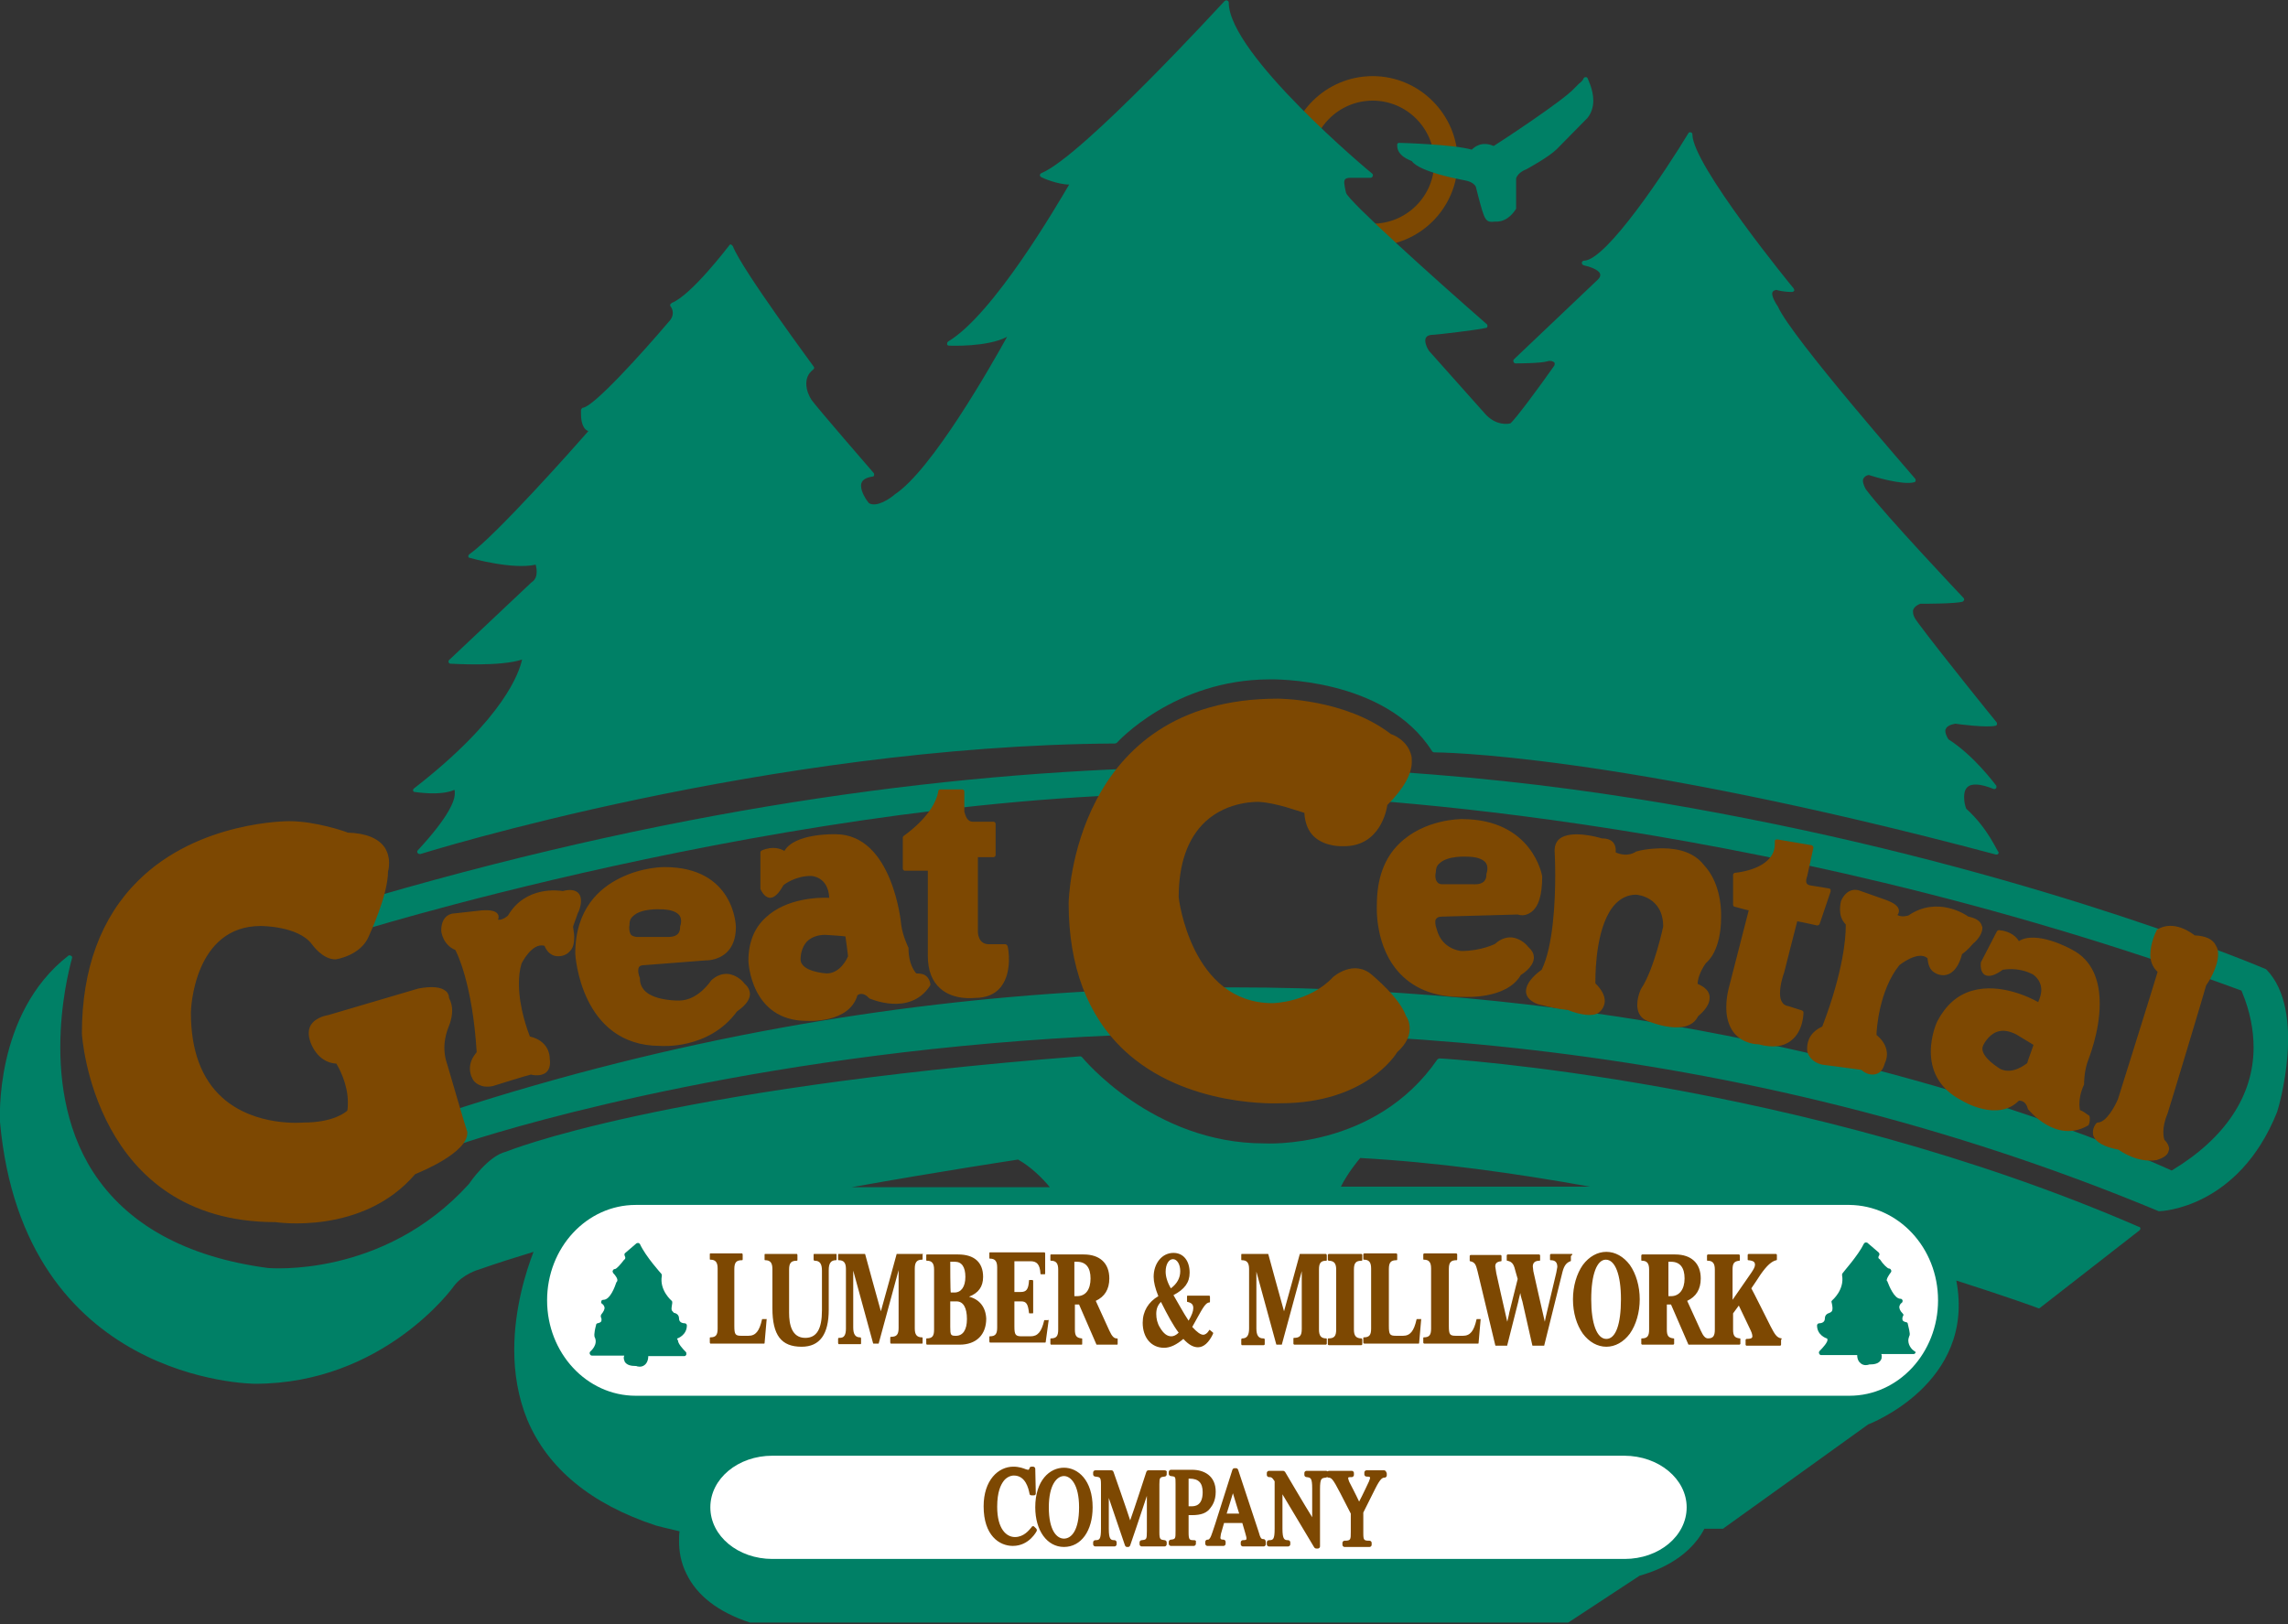
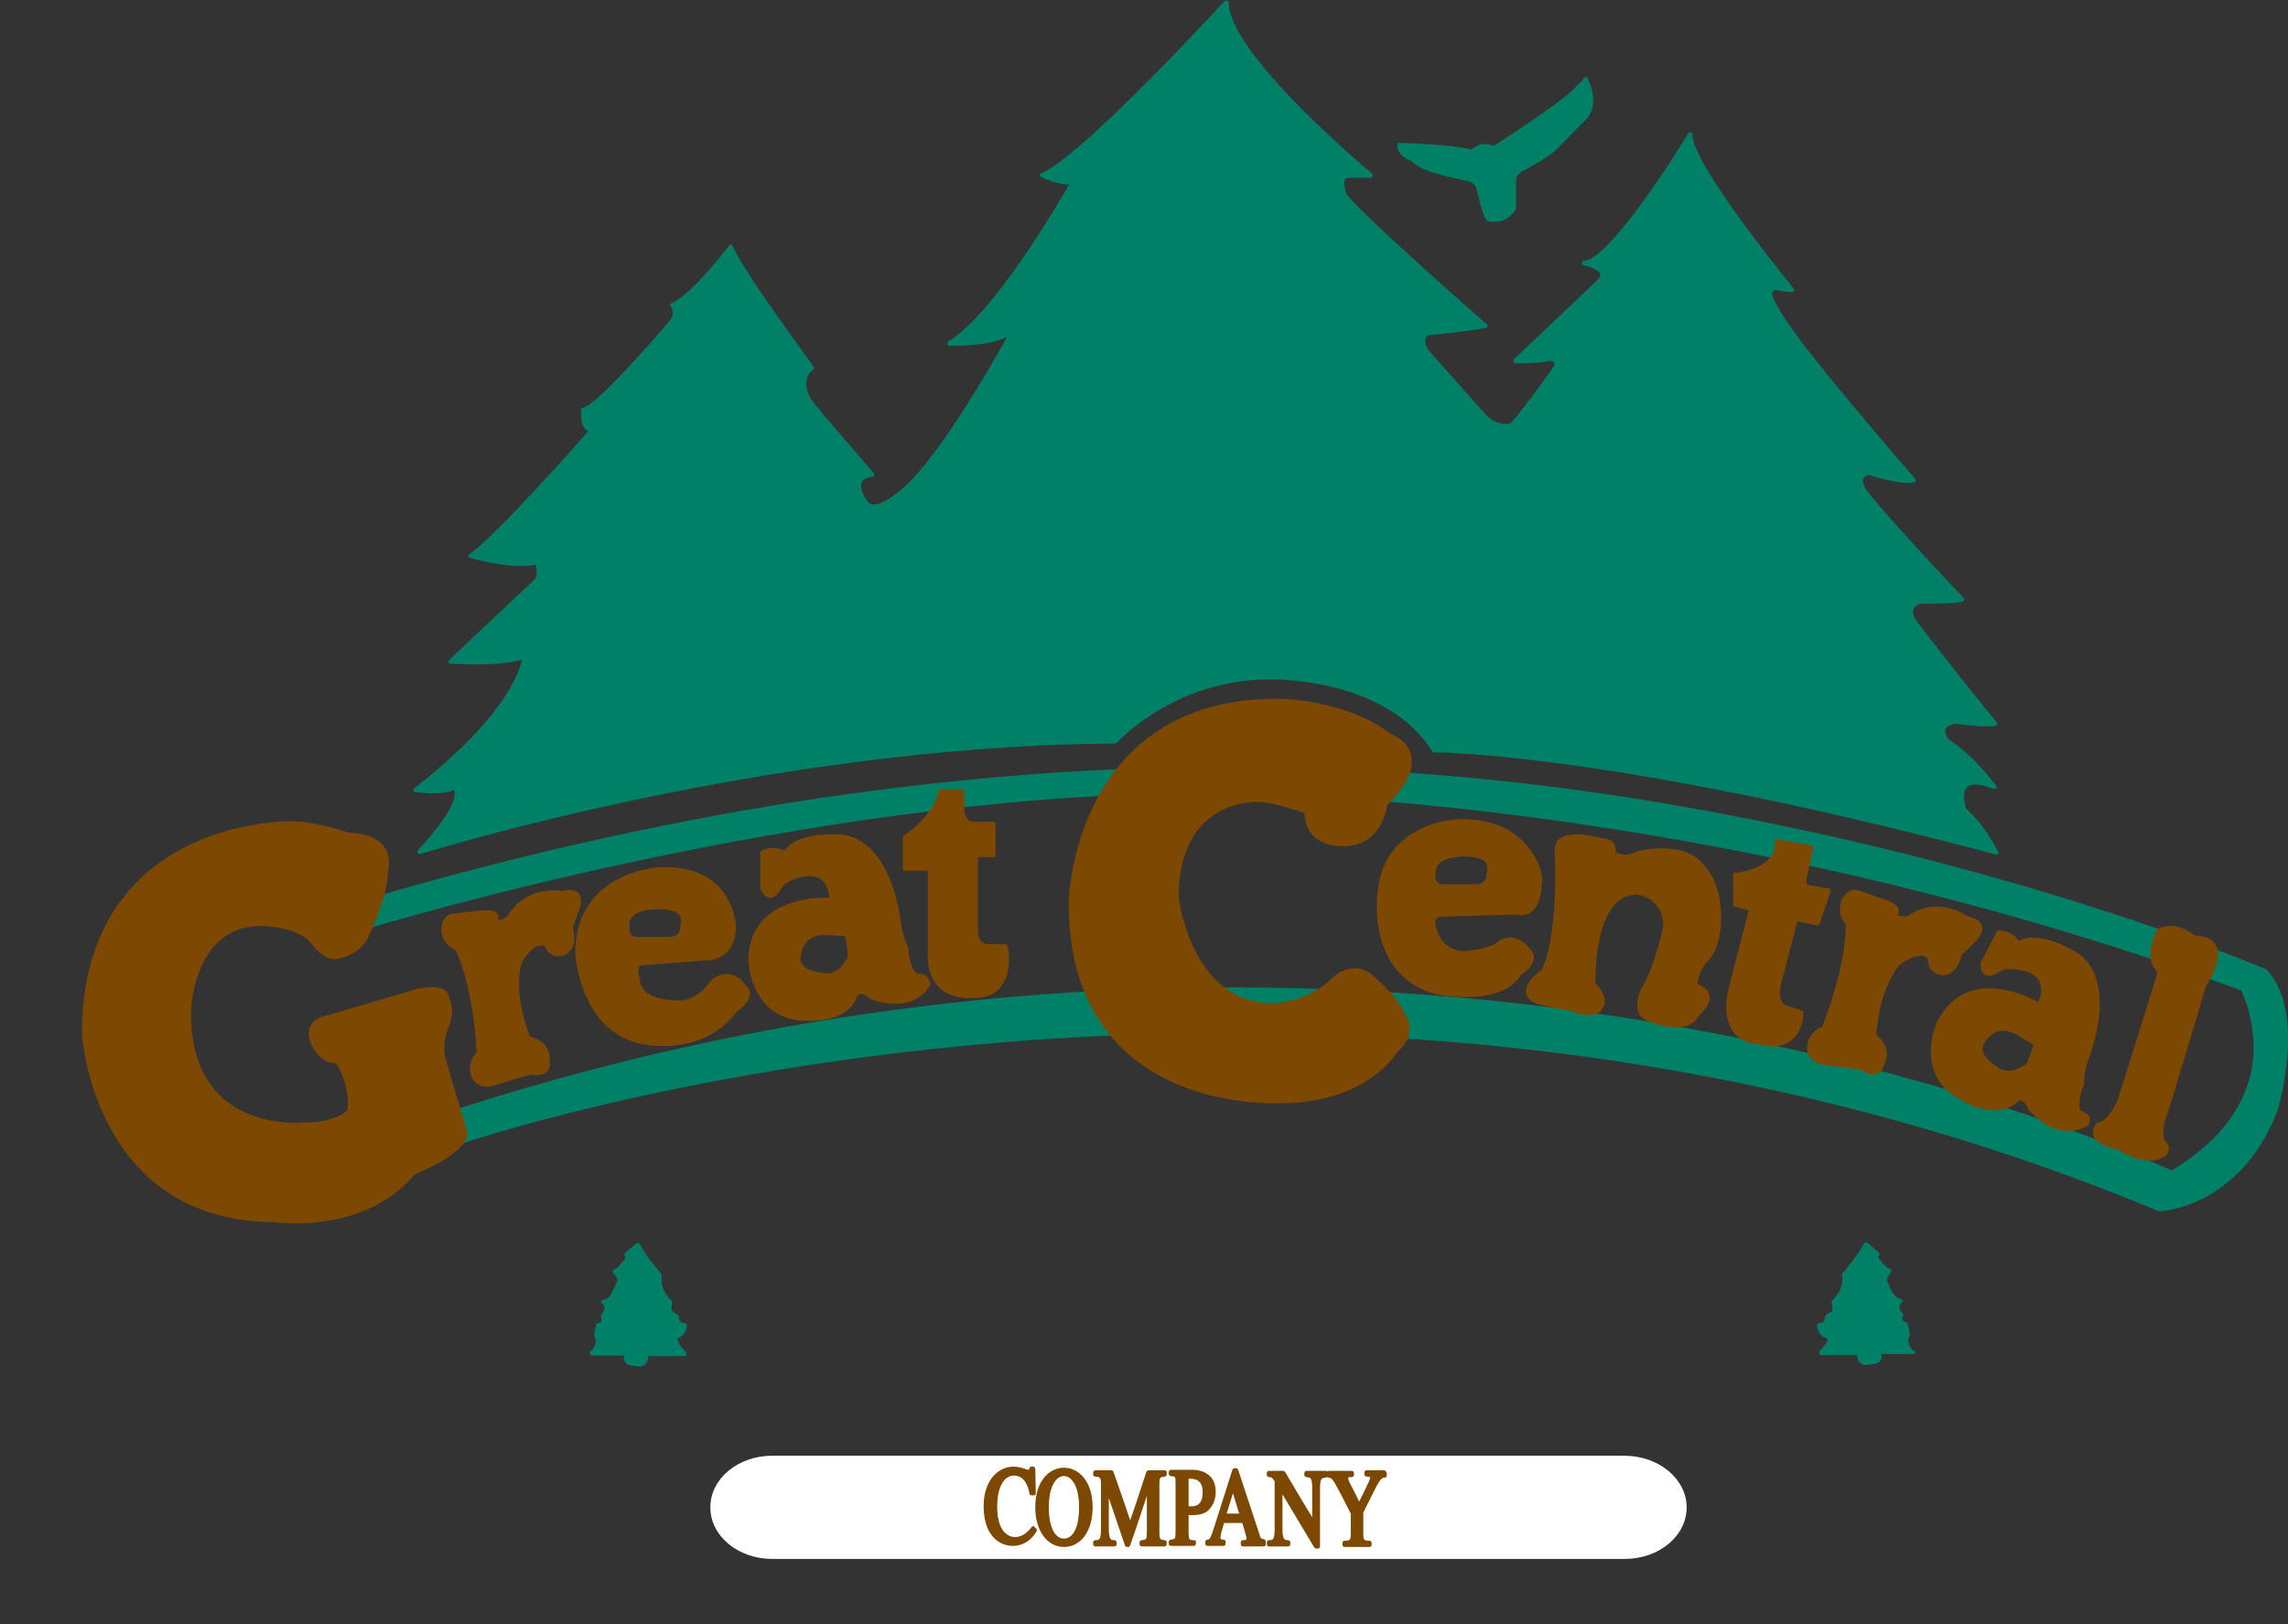
<svg xmlns="http://www.w3.org/2000/svg" version="1.1" id="Layer_1" x="0px" y="0px" viewBox="0 0 438.7 311.5" style="enable-background:new 0 0 438.7 311.5;" xml:space="preserve">
  <rect x="0" y="0" width="438.7" height="311.5" fill="#333333" stroke="none" />
  <style type="text/css">
	.st0{fill:#7D4802;}
	.st1{fill:#008066;}
	.st2{fill:#FFFFFF;}
</style>
-   <path class="st0" d="M263.2,14.6c-9,0-16.3,7.3-16.3,16.3c0,4.4,1.7,8.5,4.8,11.5c3.1,3.1,7.2,4.8,11.5,4.8c9,0,16.3-7.3,16.3-16.3  C279.5,22,272.2,14.6,263.2,14.6z M263.2,42.9c-6.5,0-11.8-5.3-11.8-11.8s5.3-11.8,11.8-11.8c6.5,0,11.8,5.3,11.8,11.8  S269.7,42.9,263.2,42.9z" />
  <g>
    <path class="st1" d="M434.6,186c0,0-0.1-0.1-0.1-0.1c-0.4-0.2-40.9-17.4-99.5-28.9c-54.2-10.7-140.4-20.7-263.2,15   c-0.1,0-0.2,0.1-0.3,0.3l-1.8,5.4c-0.1,0.2,0,0.3,0.1,0.4c0.1,0.1,0.3,0.2,0.4,0.1c1-0.3,99.5-30.5,178.4-25.5   c0.9,0,85.6,2.1,181.2,37.3c0,0.1,0.1,0.3,0.1,0.3c1.5,3.6,2.2,7.2,2.2,10.6c0,9.2-5.4,17.4-15.7,23.6   C399.8,217,259.1,157,86.4,213.1c-0.2,0.1-0.3,0.3-0.3,0.5l1.1,5.7c0,0.1,0.1,0.2,0.2,0.3c0.1,0.1,0.2,0.1,0.4,0   c1.5-0.6,162.3-55.6,326.1,12.7c0.1,0,0.1,0,0.2,0c0.2,0,15.1-0.5,22.5-19C436.9,212.5,442.3,194,434.6,186z" />
-     <path class="st1" d="M314.4,302.2c2.2-0.6,9.2-2.8,12.4-9h3.5c0.1,0,0.2,0,0.2-0.1c0,0,27.6-19.8,27.7-19.9c0,0,20.7-7.8,16.9-27.6   c9.7,3.1,15.5,5.2,15.7,5.3c0.1,0.1,0.3,0,0.4-0.1l19-14.8c0.1-0.1,0.2-0.2,0.2-0.4c0-0.1-0.1-0.3-0.3-0.3   C345.4,207.2,276.7,203,276,203c-0.1,0-0.3,0.1-0.4,0.2c-12,17.4-33,16.1-33.2,16.1c-21.4,0-34.8-16.4-34.9-16.5   c-0.1-0.1-0.2-0.2-0.4-0.2c-80.9,6.3-109.8,18.2-110.1,18.3c-3.4,0.8-6.9,5.9-7.1,6.2c-16.4,18.1-38.3,16.1-38.5,16.1   c-15.8-2.1-27.1-8.4-33.6-18.5c-11.1-17.4-4-40.7-4-40.9c0.1-0.2,0-0.4-0.2-0.5c-0.2-0.1-0.4-0.1-0.5,0C-1.2,194.4,0,215,0,215.2   c4.5,49.9,48.4,50.2,48.9,50.2c24.6,0,38-18.5,38.1-18.7c1.8-2.4,4.8-3.2,4.8-3.2c3.4-1.2,6.9-2.3,10.5-3.4   c-1.4,3.6-3.7,10.8-3.7,18.8c0,4.4,0.7,9,2.5,13.4c3.9,9.3,12.2,16.2,24.7,20.3c0,0,2.7,0.7,4.5,1.1c-0.1,0.6-0.1,1.2-0.1,1.9   c0,1.8,0.3,4,1.4,6.2c2,4.2,6.1,7.4,12.2,9.4h156.9L314.4,302.2z M260.8,222.1c14.6,0.8,29.6,2.9,44.1,5.5h-47.8   C258.4,225,260.3,222.7,260.8,222.1z M195.2,222.4c2.5,1.4,4.7,3.6,6.1,5.3h-38C181.2,224.5,194,222.6,195.2,222.4z" />
    <path class="st1" d="M270.7,30.9c1.5,2.1,9.2,3.5,10.2,3.7c1.7,0.3,2.1,1.2,2.1,1.3c0,0,0.4,1.6,0.4,1.6c1.3,4.9,1.4,5.2,3.3,5   l0.4,0c2.2-0.1,3.4-2.2,3.5-2.3c0-0.1,0.1-0.1,0.1-0.2c0,0,0-5.7,0-5.8c0.4-1.2,1.9-1.7,1.9-1.7c0.2-0.1,4.4-2.4,5.9-3.9l5.9-6   c0.8-1,1.1-2.2,1.1-3.3c0-2.2-1.1-4.2-1.1-4.3c-0.1-0.2-0.2-0.2-0.4-0.2c-0.2,0-0.3,0.1-0.4,0.3c-0.1,0.3-0.4,0.6-0.8,0.9l-1,1   c-2.1,2.3-13.8,10-15.4,11c-2.3-1-3.7,0.2-4.2,0.7c-3.5-1-13.5-1.3-13.9-1.3c-0.1,0-0.2,0-0.3,0.1c-0.1,0.1-0.1,0.2-0.1,0.3   c0,0,0,0,0,0C267.8,29.9,270.3,30.7,270.7,30.9z M377,155.1c-0.2-0.5-0.4-1.3-0.4-2.2c0-0.7,0.1-1.4,0.6-1.9c0.8-0.8,2.5-0.7,5,0.3   c0.2,0.1,0.4,0,0.5-0.1c0.1-0.1,0.1-0.2,0.1-0.3c0-0.1,0-0.2-0.1-0.3c-0.2-0.2-4.1-5.6-9.1-8.8c-0.2-0.3-0.6-1-0.6-1.6   c0-0.1,0-0.3,0.1-0.4c0.2-0.5,0.8-0.8,1.8-1c0.6,0.1,6,0.8,7.7,0.4c0.1,0,0.3-0.1,0.3-0.3c0,0,0-0.1,0-0.1c0-0.1,0-0.2-0.1-0.3   c-0.1-0.1-10.7-13.2-15-19c0-0.1-1-1.1-1-2.1c0-0.1,0-0.2,0-0.3c0.1-0.5,0.6-1,1.4-1.3c1,0,6.8,0,8.1-0.4c0.1,0,0.2-0.2,0.3-0.3   c0,0,0-0.1,0-0.1c0-0.1,0-0.2-0.1-0.3c-0.2-0.2-15.3-16.2-18.7-20.8c-0.2-0.3-0.6-1.1-0.6-1.7c0-0.1,0-0.3,0.1-0.4   c0.1-0.3,0.5-0.6,1-0.7c0.9,0.3,6.5,2,8.7,1.4c0.1,0,0.3-0.1,0.3-0.3c0,0,0-0.1,0-0.1c0-0.1,0-0.2-0.1-0.3   c-0.2-0.3-23.8-27.2-26.3-33c-0.5-0.7-1.1-1.8-1.1-2.5c0-0.1,0-0.2,0.1-0.3c0-0.1,0.2-0.3,0.7-0.4c0.3,0.1,1.4,0.4,3,0.4   c0.2,0,0.3-0.1,0.4-0.2c0.1-0.1,0-0.3-0.1-0.5c-0.2-0.2-19.4-23.7-19.4-29.5c0-0.2-0.1-0.4-0.3-0.4c-0.2-0.1-0.4,0-0.5,0.2   c-4.1,6.8-15.7,24.4-20,24.4c-0.2,0-0.4,0.2-0.4,0.4c0,0.2,0.1,0.4,0.4,0.5c1,0.2,2.8,0.8,3.1,1.6c0,0.1,0.2,0.5-0.4,1.1   l-16.1,15.3c-0.1,0.1-0.2,0.3-0.1,0.5c0.1,0.2,0.2,0.3,0.4,0.3c0.2,0,4.8,0,6.1-0.4c0.6-0.2,1.1,0,1.3,0.2c0.1,0.1,0.1,0.2,0.1,0.3   c0,0.2-0.1,0.4-0.2,0.5c-2.8,4-7.4,10.2-8.3,10.9c-0.3,0.1-2.8,0.6-5-2l-10.6-11.9c-0.3-0.4-1-1.8-0.6-2.5c0.2-0.4,0.7-0.6,1.6-0.6   c0.4,0,8.2-0.9,9.9-1.3c0.2,0,0.3-0.2,0.3-0.3c0-0.2,0-0.3-0.1-0.4c-10.2-8.9-26.6-23.7-27-25.2c0,0-0.1-0.4-0.1-0.4   c-0.2-1-0.4-1.8-0.1-2.2c0.2-0.2,0.5-0.3,1.1-0.3h3.8c0.2,0,0.3-0.1,0.4-0.3c0.1-0.2,0-0.4-0.1-0.5c-0.3-0.2-27.5-22.9-27.5-32.8   c0-0.2-0.1-0.3-0.3-0.4c-0.2-0.1-0.3,0-0.5,0.1c-0.3,0.3-27.2,29.7-35.1,33c-0.2,0.1-0.3,0.2-0.3,0.4c0,0,0,0,0,0   c0,0.2,0.1,0.3,0.3,0.4c0.1,0.1,3.1,1.4,5.3,1.4c-2.3,3.9-14.5,24.9-23.2,30.1c-0.1,0.1-0.2,0.2-0.2,0.4c0,0,0,0.1,0,0.1   c0,0.2,0.2,0.3,0.4,0.3c0.3,0,7.3,0.3,11.1-1.7c-3.1,5.6-14.4,25.5-21.5,30.2c-0.9,0.8-3.5,2.6-5,1.7c-0.5-0.6-1.5-2.1-1.5-3.3   c0-0.2,0-0.4,0.1-0.6c0.2-0.6,0.9-1,2.1-1.2c0.2,0,0.3-0.1,0.3-0.3c0,0,0-0.1,0-0.1c0-0.1,0-0.2-0.1-0.3c-0.1-0.1-11-12.7-11.9-14   c-0.4-0.6-1-1.8-1-3.1c0-1,0.3-1.9,1.3-2.7c0.1-0.1,0.2-0.2,0.2-0.3c0-0.1,0-0.2-0.1-0.3c-0.1-0.2-13.7-18.5-15.5-23.1   c-0.1-0.1-0.2-0.2-0.3-0.3c-0.2,0-0.3,0-0.4,0.2c-0.1,0.1-7.2,9.5-11,11c-0.1,0.1-0.2,0.2-0.3,0.3c0,0,0,0.1,0,0.1   c0,0.1,0,0.2,0.1,0.3c0,0,0.4,0.5,0.4,1.2c0,0.4-0.1,0.9-0.5,1.4c-5.6,6.6-14.6,16.5-16.7,16.8c-0.2,0-0.3,0.2-0.4,0.4   c0,0.1,0,0.4,0,0.8c0,0.8,0.1,2.1,0.8,2.9c0.2,0.2,0.4,0.3,0.6,0.4c-2.7,3.1-17.9,20.2-22.8,23.6c-0.1,0.1-0.2,0.2-0.2,0.3   c0,0,0,0,0,0.1c0,0.2,0.1,0.3,0.3,0.3c0.3,0.1,8.2,2.3,12.6,1.3c0.1,0.3,0.2,0.8,0.2,1.4c0,0.7-0.2,1.5-1,2l-15.8,14.9   c-0.1,0.1-0.1,0.2-0.1,0.3c0,0,0,0.1,0,0.1c0.1,0.2,0.2,0.3,0.4,0.3c0.4,0,9.5,0.6,13.7-0.8c-0.5,2.3-3.3,11.2-20.7,24.7   c-0.1,0.1-0.2,0.2-0.2,0.3c0,0,0,0.1,0,0.1c0,0.2,0.2,0.3,0.3,0.3c0.2,0,4.9,0.8,7.6-0.4c0.1,0.1,0.1,0.2,0.1,0.5   c0,0.1,0,0.1,0,0.2c0,1.3-1,4.3-7.1,10.9c-0.1,0.1-0.1,0.2-0.1,0.3c0,0.1,0,0.2,0.1,0.2c0.1,0.2,0.3,0.2,0.5,0.2   c0.7-0.2,66.5-20.8,133.2-21.2c0.1,0,0.2-0.1,0.3-0.1c0.1-0.1,11-12.2,29.4-12.2c0.2,0,22.1-0.5,31.1,13.8c0.1,0.1,0.2,0.2,0.4,0.2   c0.3,0,34.1,0,107.7,19.6c0.2,0,0.3,0,0.4-0.1c0.1-0.1,0.1-0.2,0.1-0.3c0,0,0-0.1,0-0.1C382.9,163.3,381.3,159,377,155.1z" />
  </g>
  <path class="st2" d="M323.4,289.1c0,5.5-5.3,9.9-11.9,9.9H148.1c-6.6,0-11.9-4.4-11.9-9.9l0,0c0-5.5,5.3-9.9,11.9-9.9h163.3  C318.1,279.2,323.4,283.7,323.4,289.1L323.4,289.1z" />
-   <path class="st2" d="M371.6,249.4c0,10.1-7.6,18.3-17,18.3H121.9c-9.4,0-17-8.2-17-18.3l0,0c0-10.1,7.6-18.3,17-18.3h232.7  C364,231.2,371.6,239.3,371.6,249.4L371.6,249.4z" />
  <path class="st0" d="M142.7,188.6c-0.1-0.2-1.3-1.6-3.1-1.8c-1.1-0.1-2.2,0.3-3.2,1.2c-0.1,0.1-2.5,3.9-6.2,3.9  c-0.1,0-4.5,0.1-6.5-1.8c-0.6-0.6-1-1.4-1-2.3c0-0.1,0-0.1,0-0.2c-0.2-0.4-0.5-1.5-0.2-2.1c0.2-0.3,0.6-0.4,1.2-0.4l11.6-0.9  c0,0,2.3,0.1,4-1.5c1.2-1.1,1.8-2.8,1.8-4.9c0-0.1-0.2-11.5-13.7-11.5c-0.2,0-4.3,0-8.5,2.1c-3.9,1.9-8.6,5.9-8.6,14.5  c0,0.2,1,17.7,16.3,17.7c0.1,0,9.3,0.8,14.7-6.6c0.2-0.2,2.4-1.5,2.5-3.3c0-0.1,0-0.1,0-0.2C143.7,189.8,143.4,189.2,142.7,188.6z   M121,179.3c-0.4-0.5-0.4-1.6-0.3-1.9c0,0,0-0.1,0-0.1c0-0.7,0.2-1.2,0.7-1.6c1.5-1.5,5.1-1.3,5.1-1.3c1.9,0,3.2,0.4,3.8,1.2  c0.6,0.9,0.1,2.1,0.1,2.1c0,0.1,0,0.1,0,0.2c0,0.6-0.2,1-0.5,1.3c-0.7,0.6-1.9,0.5-1.9,0.5l-6,0C121.5,179.6,121.2,179.5,121,179.3z   M85.8,204.3c0-0.1-0.6-1.4-0.6-3.4c0-1,0.2-2.2,0.6-3.4c0-0.1,0.9-1.8,0.9-3.7c0-0.8-0.2-1.6-0.6-2.4c0,0,0,0,0,0  c0-0.3-0.1-0.9-0.6-1.3c-0.9-0.8-2.7-1-5.3-0.5l-17.3,5.1c0,0-2.3,0.3-3.3,1.9c-0.3,0.5-0.4,1-0.4,1.6c0,0.5,0.1,1,0.3,1.6  c0,0,1.2,4,5,4.2c0.4,0.7,2.2,3.8,2.2,7.4c0,0.5,0,1.1-0.1,1.6c-0.4,0.4-2.8,2.3-8.4,2.3c-0.1,0-9.3,0.9-15.6-4.8  c-4-3.6-6-9.1-6-16.3c0-0.7,0.6-16.6,13.4-16.6c0.1,0,7.2,0,9.8,3.5c0.1,0.1,2,2.9,4.5,2.9c0.3,0,4.9-0.8,6.4-4.4  c0.1-0.3,3.7-7.8,3.7-12.5c0.1-0.2,0.2-0.8,0.2-1.7c0-0.8-0.2-1.8-0.8-2.8c-1.2-1.8-3.6-2.8-7.1-2.9c-0.4-0.2-6.2-2.2-11.2-2.2  c-0.2,0-17.4-0.1-29,11.4c-7.1,7-10.8,16.9-10.8,29.3c0,0.4,2.3,36.2,37.1,36.2c0.1,0,16.7,2.6,26.8-9.2c1.2-0.5,10-4.1,10-7.9  c0-0.1,0-0.1,0-0.2C89.5,217,85.8,204.3,85.8,204.3z M423,189c0.3-0.4,2.3-3.4,2.3-6c0-0.6-0.1-1.1-0.4-1.6c-0.6-1.3-2-1.9-4.1-2  c-0.5-0.4-4-3.1-7.2-1.1c-0.1,0-0.1,0.1-0.1,0.2c-0.1,0.1-1.2,2.4-1.2,4.6c0,1.2,0.4,2.4,1.4,3.3c-0.1,0.5-7.6,24.4-7.6,24.4  c-0.5,1.2-2.2,4.5-3.9,4.5c-0.1,0-0.2,0.1-0.3,0.2c0,0-0.6,0.7-0.6,1.6c0,0.2,0,0.5,0.1,0.8c0.5,1.2,2.1,2.1,4.8,2.6  c0.4,0.3,3.7,2.6,7.3,2c0.2-0.1,2-0.5,2.3-1.7c0-0.1,0.1-0.3,0.1-0.4c0-0.6-0.3-1.2-0.9-1.8c0,0-0.2-0.5-0.2-1.5  c0-0.9,0.2-2.1,0.8-3.5C415.7,213.4,423,189.2,423,189z M371.2,186.7c0,0,1.2,0.7,2.5,0.1c1.1-0.5,2-1.8,2.5-3.8  c0.3-0.2,1.1-0.8,2.2-2.1c0.2-0.1,1.7-1.5,1.7-2.9c0-0.1,0-0.3-0.1-0.4c-0.2-0.9-1.1-1.5-2.6-1.8c-0.5-0.4-6-4-11.5-0.2  c-0.1,0-1.2,0.4-2.1-0.1c0.2-0.2,0.3-0.5,0.3-0.8c0,0,0-0.1,0-0.1c-0.1-0.8-0.9-1.4-2.5-2c0,0-5.1-1.8-5.1-1.8c0,0-2.2-0.9-3.5,2  c0,0.1-0.2,0.7-0.2,1.6c0,0.9,0.2,2,1.1,2.9c0,0.1,0,0.2,0,0.5c0,1.9-0.4,8.4-4.5,19.1c-0.7,0.3-2.9,1.4-2.9,4.2c0,0.1,0,0.1,0,0.2  c0,0.8,0.7,2.4,2.9,2.9c0,0,6.9,0.9,7.5,1c0.3,0.3,1.5,1.2,2.8,0.8c0.8-0.2,1.4-0.9,1.7-2.1c0,0,0.4-0.7,0.4-1.7c0-1-0.4-2.4-2-3.7  c0-1,0.5-8.6,4.4-13.4c0,0,3.6-2.9,5.4-1.3c0,0.1,0,0.1,0,0.2C369.7,184.8,369.9,186.1,371.2,186.7z M110.8,175.1  c0.1-0.1,0.6-1.2,0.6-2.3c0-0.5-0.1-1-0.4-1.4c-0.6-0.7-1.6-0.9-3.1-0.5c-0.6-0.1-7.1-1.1-10.5,4.7c-0.1,0.1-1,0.9-1.9,0.8  c0-0.1,0.1-0.3,0.1-0.4c0-0.2,0-0.4-0.1-0.6c-0.4-0.7-1.4-0.9-3.1-0.8c0,0-5.4,0.6-5.4,0.6c0,0-2.4,0-2.4,3.3c0,0.2,0.3,2.7,2.7,3.7  c0.3,0.5,3.3,6.5,4.1,19.6c-0.3,0.4-1.3,1.5-1.3,3.1c0,0.6,0.1,1.3,0.5,2c0.3,0.7,1.6,1.9,3.9,1.4c0,0,6.7-2.1,7.3-2.2  c0.4,0.1,1.9,0.4,2.9-0.4c0.6-0.5,0.9-1.4,0.7-2.7c0,0,0,0,0-0.1c0-0.6-0.3-3.3-3.8-4.1c-0.3-0.8-2.1-5.4-2.1-10.1  c0-1.3,0.1-2.6,0.5-3.9c0,0,2-4.1,4.4-3.4c0.2,0.5,0.9,2,2.6,2c0,0,1.4,0.1,2.3-1c0.6-0.6,0.8-1.5,0.8-2.7c0-0.5-0.1-1.1-0.2-1.8  C109.8,177.6,110.3,176.7,110.8,175.1z M175.7,186.7c-0.3-0.3-1.5-1.8-1.5-4.7c0-0.1,0-0.1,0-0.2c0,0-1.1-2.2-1.4-4.4  c0-0.2-1.6-17.4-12.6-17.4c-0.3,0-7.8-0.2-9.8,3.2c-0.7-0.4-2.2-1-4.3-0.1c-0.2,0.1-0.3,0.2-0.3,0.4v6.8c0,0.1,0,0.1,0,0.2  c0.1,0.2,0.7,1.6,1.8,1.7c0.9,0,1.7-0.8,2.6-2.4c0.2-0.2,2.3-1.8,5.3-1.8c0.1,0,3.3,0.1,3.5,4.2c-1.8-0.1-8.2,0-12.2,3.8  c-2.2,2-3.3,4.8-3.3,8.3c0,0.1,0.4,11.5,11.2,11.5c0.3,0,8.1,0.5,9.7-4.9c0.2-0.2,1.1-0.7,2.2,0.5c0,0,0.1,0.1,0.1,0.1  c0.1,0,7.7,3.5,11.6-2.4c0-0.1,0.1-0.1,0.1-0.2c0,0,0-0.9-0.7-1.6C177.2,186.8,176.5,186.7,175.7,186.7z M158.5,186.7  c-0.1,0-5-0.3-5-2.7c0,0,0,0,0-0.1c0-0.4,0.1-2.1,1.2-3.3c0.8-0.8,2-1.3,3.5-1.3c0,0,3.3,0.2,3.9,0.3c0.1,0.6,0.5,3.6,0.5,3.8  C162.4,183.9,161.1,186.7,158.5,186.7z M318.7,162.7c-0.1,0-2.9,0-4.9,0.6c-0.1,0-0.1,0-0.2,0.1c-0.1,0-1.4,1.1-3.8,0.1  c0-0.1,0-0.3,0-0.5c0-0.4-0.1-0.9-0.4-1.3c-0.4-0.6-1.2-0.9-2.3-0.9c-0.5-0.2-5.9-1.7-8.1,0.1c-0.7,0.6-1,1.5-0.9,2.7c0,0,0,0,0,0  c0,0.1,0.1,1.8,0.1,4.3c0,5.1-0.4,13.6-2.6,18.1c-0.6,0.4-3,2.2-3,4.1c0,0.1,0,0.2,0,0.2c0.1,1,0.9,1.8,2.3,2.3  c0.2,0,3.2,0.9,5.7,1.1c0.6,0.3,5,1.9,6.3,0.2c0.1-0.1,0.7-0.7,0.8-1.8c0,0,0-0.1,0-0.1c0-1.1-0.6-2.2-1.8-3.4c0-0.1,0-0.2,0-0.4  c0-2.3,0.2-11.1,3.9-14.9c1.1-1.1,2.4-1.7,3.9-1.7c0.2,0,5.2,0.4,5.2,6.1c0,0-1.7,8.1-4.2,11.9c-0.1,0.1-1.3,2.7-0.5,4.6  c0.3,0.8,1,1.4,1.9,1.7c0.3,0.1,7.5,3.1,9.5-1c0.2-0.2,2.2-1.7,2.2-3.5c0-0.1,0-0.2,0-0.3c-0.1-1-0.9-1.8-2.3-2.4  c0-0.6,0.3-2.2,1.6-4c0.4-0.3,2.9-2.5,2.9-8.8c0,0,0-0.3,0-0.6c0-1.6-0.3-6.2-3.3-9.4C325,163.7,322.2,162.7,318.7,162.7z   M345.5,193.8l-2.5-0.8c-0.7-0.1-1.1-0.4-1.3-0.8c-0.3-0.4-0.4-1-0.4-1.7c0-1.5,0.5-3.2,0.8-4c0,0,2.3-9.1,2.5-9.8  c0.7,0.1,3.8,0.8,3.8,0.8c0.2,0,0.4-0.1,0.5-0.3l2.1-6.2c0-0.1,0-0.2,0-0.4c-0.1-0.1-0.2-0.2-0.3-0.2l-3.7-0.6  c-0.3-0.1-0.5-0.2-0.6-0.4c-0.2-0.4,0-1.1,0.1-1.3l1.2-5.5c0-0.1,0-0.2-0.1-0.3c-0.1-0.1-0.2-0.2-0.3-0.2l-6.5-1.1  c-0.1,0-0.3,0-0.4,0.1c-0.1,0.1-0.1,0.2-0.1,0.3c0,0,0,0,0,0c0,0.2,0,0.3,0,0.5c0,1-0.3,1.9-1,2.7c-2,2.4-6.5,2.8-6.6,2.8  c-0.2,0-0.4,0.2-0.4,0.4v5.7c0,0.2,0.1,0.4,0.3,0.4c0,0,2.1,0.6,2.7,0.7c-0.2,0.8-3.9,15.2-3.9,15.2c-0.3,1.3-0.4,2.4-0.4,3.5  c0,1.9,0.5,3.5,1.4,4.7c1.8,2.3,4.6,2.3,4.8,2.3c2.6,0.7,4.7,0.5,6.2-0.7c2.4-1.8,2.4-5.3,2.4-5.4  C345.8,194,345.7,193.9,345.5,193.8z M294.1,183.8c0-0.1,0-0.1,0-0.2c0-0.7-0.4-1.4-1.1-2c-0.1-0.2-1.3-1.6-3.1-1.8  c-1.1-0.1-2.2,0.3-3.2,1.2c0.1,0-2.7,1.4-6.5,1.4c-0.1,0-3.7-0.3-4.7-4.1c-0.1-0.3-0.3-0.9-0.3-1.4c0-0.3,0-0.5,0.2-0.7  c0.2-0.3,0.6-0.4,1.2-0.4c0,0,14.3-0.4,14.4-0.4c0.3,0.1,1.4,0.4,2.5-0.4c1.5-1,2.2-3.3,2.2-6.9c0-0.2-1.9-11-15.4-11  c-0.3,0-7.2,0-12,4.7c-2.9,2.8-4.3,6.8-4.3,11.7c0,0.3-0.5,8.1,4.5,13.3c2.9,3,6.9,4.5,12.1,4.4c0.3,0,8.3,0.5,11-4.2  C291.8,186.9,294,185.5,294.1,183.8z M275.3,167.3C275.3,167.2,275.3,167.2,275.3,167.3c0-0.7,0.2-1.3,0.7-1.7  c1.5-1.5,5.1-1.3,5.1-1.3c1.9,0,3.2,0.4,3.8,1.2c0.6,0.9,0.1,2.1,0.1,2.1c0,0.1,0,0.1,0,0.2c0,0.6-0.2,1-0.5,1.3  c-0.7,0.6-1.8,0.5-1.9,0.5l-6,0c-0.4,0-0.8-0.1-1-0.4C275.1,168.7,275.2,167.6,275.3,167.3z M263.2,187.1c-3.6-3.3-7.6,0.3-7.6,0.3  c-4.6,4.9-11.5,5-11.6,5c-15.6,0-18-20.1-18-20.3c0-6.4,1.7-11.3,5.1-14.5c4.4-4.1,10.3-3.8,10.3-3.8c3.4,0.2,7.6,1.8,8.7,2.1  c0.1,1.9,0.7,3.5,1.9,4.6c2.2,2,5.5,1.8,5.7,1.8h0c7,0,8.2-7.1,8.3-7.9c3.1-3.1,4.7-5.9,4.7-8.3c0-0.4,0-0.8-0.1-1.2  c-0.7-2.9-3.5-4-3.9-4.1c-8.8-6.8-21.6-6.8-21.7-6.8c-39.3,0-40.1,38.8-40.1,39.2c0,12.1,3.6,21.6,10.6,28.2  c11.9,11.2,29.9,10.2,30,10.2c0,0,0,0,0,0c16.3,0,22.1-9.3,22.4-9.8c1.9-1.7,2.4-3.3,2.4-4.5c0-1.4-0.6-2.3-0.7-2.4  C268.4,191.4,263.4,187.3,263.2,187.1z M398.8,212.9c0-0.2-0.1-0.5-0.1-1.2c0-0.9,0.2-2.2,0.9-3.7c0-0.1,0-0.1,0-0.2  c0,0,0-2.5,0.8-4.5c0-0.1,2.2-5.3,2.2-10.8c0-4.1-1.2-8.3-5.4-10.4c-0.3-0.2-6.8-3.7-10.1-1.6c-0.4-0.7-1.5-1.9-3.8-2.1  c-0.2,0-0.3,0.1-0.4,0.2l-3.1,6c0,0,0,0.1,0,0.1c0,0.2-0.2,1.7,0.8,2.3c0.8,0.4,1.9,0.1,3.4-1c0.2,0,2.8-0.6,5.6,0.8  c0.1,0,1.8,1,1.8,3.1c0,0.6-0.2,1.4-0.6,2.3c-1.6-0.9-7.3-3.7-12.6-2.2c-2.9,0.8-5.1,2.8-6.7,5.8c-0.1,0.1-4.9,10.4,4.7,15.3  c0.3,0.2,6.9,4.1,10.9,0c0.3,0,1.3,0,1.7,1.5c0,0.1,0,0.1,0.1,0.2c0.1,0.1,5.3,6.6,11.4,3.1c0.1,0,0.1-0.1,0.2-0.2  c0,0,0.2-0.4,0.2-1c0-0.2,0-0.5-0.1-0.7C400.1,213.7,399.6,213.2,398.8,212.9z M388.7,203.9c-0.3,0.2-2.8,2.3-5.2,1.1  c-0.1-0.1-3.4-2-3.4-3.9c0-0.2,0.1-0.5,0.2-0.7c0,0,0.9-1.9,2.6-2.5c1.1-0.4,2.3-0.2,3.7,0.5c0,0,2.8,1.7,3.3,2  C389.8,200.8,388.7,203.7,388.7,203.9z M192.7,181.1h-3.1c-2.1,0-2.1-2.3-2.1-2.4c0,0,0-13.5,0-14.3c0.7,0,3,0,3,0  c0.2,0,0.4-0.2,0.4-0.4V158c0-0.2-0.2-0.4-0.4-0.4h-4c-1.3,0-1.5-1.8-1.6-1.9l0-3.9c0-0.2-0.2-0.4-0.4-0.4h-4.2  c-0.2,0-0.4,0.1-0.4,0.4c-0.8,4.6-6.6,8.5-6.6,8.5c-0.1,0.1-0.2,0.2-0.2,0.4v5.9c0,0.2,0.2,0.4,0.4,0.4c0,0,3.7,0,4.4,0  c0,0.8,0,16.3,0,16.3c0,2.8,0.8,4.9,2.4,6.3c2.6,2.3,6.4,1.8,6.6,1.8c2.2,0,3.9-0.7,5-2.1c2.3-2.9,1.4-7.6,1.3-7.8  C193.1,181.2,192.9,181.1,192.7,181.1z" />
  <path class="st1" d="M129.9,256.7c0,0,1.8-0.6,1.8-2.5c0-0.2-0.2-0.4-0.4-0.4c-0.1,0-1.1,0-1.1-0.9c0-0.8-0.6-1-0.9-1.1  c0,0-0.1,0-0.1,0c-0.1-0.2-0.3-0.3-0.4-0.5c-0.1-0.3,0-0.7,0.1-1.4c0-0.2,0-0.3-0.1-0.4c0,0-2.4-2-1.9-4.8c0-0.1,0-0.3-0.1-0.4  c0,0-3-3.3-4.1-5.7c-0.1-0.1-0.2-0.2-0.3-0.2c-0.1,0-0.3,0-0.4,0.1l-2.1,1.8c-0.2,0.1-0.2,0.4-0.1,0.6c0.1,0.2,0.2,0.5-0.1,0.7  c0,0-0.1,0.1-0.1,0.1c-0.6,0.8-1.4,1.7-1.7,1.7c-0.2,0-0.3,0.1-0.4,0.3c-0.1,0.2,0,0.3,0.1,0.5c0.4,0.4,1,1.2,0.7,1.6  c0,0,0,0.1-0.1,0.1c-0.3,0.9-1.2,3.4-2.5,3.4c-0.2,0-0.4,0.1-0.4,0.3c-0.1,0.2,0,0.4,0.2,0.5c0,0,0.3,0.2,0.4,0.6  c0.1,0.4-0.2,0.9-0.6,1.4c-0.1,0.1-0.1,0.3-0.1,0.5c0.1,0.1,0.2,0.5,0.1,0.8c-0.1,0.2-0.3,0.3-0.7,0.4c-0.2,0-0.3,0.2-0.3,0.3  c-0.5,1.9-0.3,2.2-0.3,2.3c0,0,0,0,0,0c0.8,1.5-0.8,2.8-0.8,2.8c-0.1,0.1-0.2,0.3-0.1,0.5c0.1,0.2,0.2,0.3,0.4,0.3c0,0,5.3,0,6.2,0  c0,0.1-0.1,0.2-0.1,0.4c0,0.3,0.1,0.5,0.2,0.8c0.4,0.6,1.1,0.8,2.2,0.8c0.2,0.1,1,0.3,1.6-0.2c0.4-0.3,0.7-0.9,0.7-1.7  c0.7,0,6.9,0,6.9,0c0.2,0,0.3-0.1,0.4-0.3c0-0.1,0-0.1,0-0.2c0-0.1,0-0.2-0.1-0.3c-0.6-0.6-1.5-1.6-1.5-2.2c0,0,0,0,0,0  C129.8,256.8,129.8,256.7,129.9,256.7z" />
  <path class="st1" d="M366.9,259c-0.1,0-1-0.8-1-1.9c0-0.3,0.1-0.6,0.2-0.9l0,0c0.1-0.1,0.2-0.3-0.3-2.3c0-0.2-0.2-0.3-0.3-0.3  c-0.4-0.1-0.6-0.2-0.7-0.4c-0.1-0.3,0-0.7,0.1-0.8c0.1-0.2,0.1-0.3-0.1-0.5c-0.5-0.5-0.7-1-0.6-1.4c0.1-0.4,0.4-0.6,0.4-0.6  c0.2-0.1,0.2-0.3,0.2-0.5c-0.1-0.2-0.2-0.3-0.4-0.3c-1.2,0-2.2-2.5-2.5-3.3c0,0,0-0.1-0.1-0.1c-0.2-0.3,0.4-1.2,0.7-1.6  c0.1-0.1,0.2-0.3,0.1-0.5c-0.1-0.2-0.2-0.3-0.4-0.3c-0.3,0-1.2-0.9-1.7-1.7c0,0-0.1-0.1-0.1-0.1c-0.4-0.2-0.2-0.6-0.1-0.7  c0.1-0.2,0.1-0.4-0.1-0.6l-2.1-1.8c-0.1-0.1-0.2-0.1-0.4-0.1c-0.1,0-0.2,0.1-0.3,0.2c-1.1,2.3-4.1,5.6-4.1,5.7  c-0.1,0.1-0.1,0.2-0.1,0.4c0.5,2.8-1.9,4.8-1.9,4.8c-0.1,0.1-0.2,0.3-0.1,0.4c0.4,1.7,0,1.8-0.4,2c-0.3,0.1-0.9,0.3-0.9,1.1  c0,0.9-1,0.9-1.1,0.9c-0.2,0-0.4,0.2-0.4,0.4c0,1.9,1.8,2.5,1.9,2.5c0,0,0.1,0.1,0.1,0.2c0.1,0.5-0.9,1.6-1.5,2.2  c-0.1,0.1-0.2,0.3-0.1,0.5c0.1,0.2,0.2,0.3,0.4,0.3c0,0,6.2,0,6.9,0c0,0.8,0.3,1.3,0.7,1.6c0.6,0.5,1.4,0.3,1.6,0.2  c1.1,0,1.8-0.2,2.2-0.8c0.2-0.3,0.2-0.5,0.2-0.8c0-0.1,0-0.3-0.1-0.4c0.9,0,6.2,0,6.2,0c0.2,0,0.3-0.1,0.4-0.3c0,0,0-0.1,0-0.1  C367.1,259.2,367,259.1,366.9,259z" />
  <path class="st0" d="M242.3,295.2c-0.4,0-0.6,0-1-1.5l-3.9-11.8c-0.1-0.2-0.2-0.3-0.4-0.3h-0.3c-0.2,0-0.3,0.1-0.4,0.3l-3.3,10.4  c-0.3,0.8-0.7,2.3-1,2.7c-0.2,0.3-0.3,0.3-0.5,0.3c-0.2,0-0.4,0.2-0.4,0.4v0.4c0,0.2,0.2,0.4,0.4,0.4h3.1c0.2,0,0.4-0.2,0.4-0.4  v-0.4c0-0.2-0.2-0.4-0.4-0.4c-0.5,0-0.6-0.1-0.6-0.4l0.1-0.7c0,0,0.5-1.7,0.6-2.1c0.5,0,3,0,3.5,0c0.1,0.4,0.5,1.7,0.5,1.7  c0.1,0.4,0.3,1,0.3,1.2c0,0.3,0,0.4-0.7,0.4c-0.2,0-0.4,0.2-0.4,0.4v0.4c0,0.2,0.2,0.4,0.4,0.4h4c0.2,0,0.4-0.2,0.4-0.4v-0.4  C242.7,295.4,242.5,295.2,242.3,295.2z M235.2,290.3c0.2-0.7,0.8-2.5,1.2-3.9c0.4,1.4,1,3.2,1.2,3.9  C237,290.3,235.8,290.3,235.2,290.3z M198.4,292.9c-0.1-0.1-0.2-0.2-0.3-0.2c-0.1,0-0.3,0.1-0.3,0.2c-0.5,0.6-1.5,1.9-3.2,1.9  c-1.6,0-3.4-1.5-3.4-5.8c0-2.9,0.7-4.2,1.2-4.9c0.5-0.7,1.3-1.1,2-1.1c2.2,0,2.8,2.4,3,3.5c0,0.2,0.2,0.3,0.4,0.3h0.4  c0.1,0,0.2,0,0.3-0.1c0.1-0.1,0.1-0.2,0.1-0.3l-0.1-4.7c0-0.2-0.2-0.4-0.4-0.4h-0.3c-0.2,0-0.4,0.1-0.4,0.3  c-0.1,0.3-0.2,0.3-0.3,0.3c0,0-0.4-0.1-0.4-0.1c-0.5-0.2-1.3-0.5-2.4-0.5c-2.9,0-5.7,2.6-5.7,7.6c0,5.6,3,7.6,5.6,7.6  c3.2,0,4.6-2.9,4.6-2.9c0-0.1,0-0.3-0.1-0.4L198.4,292.9z M204,281.5c-2.7,0-5.5,2.4-5.5,7.6c0,4.5,2.3,7.6,5.5,7.6  c3.3,0,5.5-3.1,5.5-7.6C209.5,283.9,206.7,281.5,204,281.5z M204,295.1c-1.4,0-2.9-1.6-2.9-6c0-4.4,1.6-6,2.9-6c1.3,0,2.9,1.6,2.9,6  C206.9,293.6,205.4,295.1,204,295.1z M229,295.4c-0.9,0-1.1,0-1.1-1.5c0,0,0-2.6,0-3.3c0.3,0,0.6,0,0.6,0c1.8,0,2.9-0.4,3.6-1.4  c0.3-0.4,1-1.3,1-3.1c0-3.1-2.3-4.2-4.5-4.2h-4.1c-0.2,0-0.4,0.2-0.4,0.4v0.4c0,0.2,0.2,0.4,0.4,0.4c0.9,0.1,0.9,0.1,0.9,1.5v9  c0,1.5,0,1.6-0.9,1.7c-0.2,0-0.4,0.2-0.4,0.4v0.4c0,0.2,0.2,0.4,0.4,0.4h4.4c0.2,0,0.4-0.2,0.4-0.4v-0.4  C229.4,295.6,229.2,295.4,229,295.4z M227.9,283.9c0,0,0-0.3,0-0.3c0,0,0.2,0,0.2,0c1.7,0,2.5,0.8,2.5,2.6c0,2.7-1.6,2.7-2.2,2.7  c0,0-0.3,0-0.5,0C227.9,288.2,227.9,283.9,227.9,283.9z M223.3,282h-3.1c-0.2,0-0.3,0.1-0.4,0.3c0,0-2.4,7.4-3.1,9.3  c-0.6-1.9-3.2-9.3-3.2-9.3c-0.1-0.2-0.2-0.3-0.4-0.3h-3.1c-0.2,0-0.4,0.2-0.4,0.4v0.4c0,0.2,0.2,0.4,0.4,0.4  c0.9,0.1,1.1,0.1,1.1,1.5v8.5c0,2.1-0.3,2.2-1.1,2.2c-0.2,0-0.4,0.2-0.4,0.4v0.4c0,0.2,0.2,0.4,0.4,0.4h3.7c0.2,0,0.4-0.2,0.4-0.4  v-0.4c0-0.2-0.2-0.4-0.4-0.4c-0.7,0-1.1-0.1-1.1-2.2c0,0,0-3.4,0-5.9c1,2.9,3.1,9.1,3.1,9.1c0.1,0.2,0.2,0.3,0.4,0.3h0.2  c0.2,0,0.3-0.1,0.4-0.3c0,0,2.2-6.4,3.2-9.5c0,2.7,0,6.8,0,6.8c0,1.6-0.1,1.6-1,1.7c-0.2,0-0.4,0.2-0.4,0.4v0.4  c0,0.2,0.2,0.4,0.4,0.4h4.4c0.2,0,0.4-0.2,0.4-0.4v-0.4c0-0.2-0.2-0.4-0.4-0.4c-0.8-0.1-1-0.1-1-1.5v-9.2c0-1.3,0.1-1.4,1-1.5  c0.2,0,0.4-0.2,0.4-0.4v-0.4C223.8,282.2,223.6,282,223.3,282z M265.4,282H262c-0.2,0-0.4,0.2-0.4,0.4v0.4c0,0.2,0.2,0.4,0.4,0.4  c0.7,0,0.7,0.1,0.7,0.3l-0.2,0.6c0,0-1.3,2.8-1.9,3.9c-0.5-1.1-1.9-3.8-1.9-3.8c-0.1-0.2-0.2-0.6-0.2-0.7l0-0.1  c0.1-0.1,0.4-0.1,0.7-0.1c0.2,0,0.4-0.2,0.4-0.4v-0.4c0-0.2-0.2-0.4-0.4-0.4h-4.4c-0.1,0-0.2,0.1-0.3,0.1c-0.1-0.1-0.2-0.1-0.3-0.1  h-3.7c-0.2,0-0.4,0.2-0.4,0.4v0.4c0,0.2,0.2,0.4,0.4,0.4c0.8,0.1,1.1,0.1,1.1,2.2c0,0,0,3.6,0,5.5c-1.2-1.9-5.2-8.7-5.2-8.7  c-0.1-0.1-0.2-0.2-0.4-0.2h-2.7c-0.2,0-0.4,0.2-0.4,0.4v0.4c0,0.2,0.2,0.4,0.4,0.4c0.4,0,0.6,0,1.1,0.8c0,0.3,0,9.1,0,9.1  c0,2.1-0.3,2.2-1.1,2.2c-0.2,0-0.4,0.2-0.4,0.4v0.4c0,0.2,0.2,0.4,0.4,0.4h3.7c0.2,0,0.4-0.2,0.4-0.4v-0.4c0-0.2-0.2-0.4-0.4-0.4  c-0.7,0-1.1-0.1-1.1-2.2c0,0,0-4.7,0-6.6c1.2,2,6.1,10.2,6.1,10.2c0.1,0.1,0.2,0.2,0.4,0.2h0.3c0.2,0,0.4-0.2,0.4-0.4v-11  c0-2.1,0.3-2.1,1.1-2.2c0.1,0,0.2-0.1,0.3-0.1c0.1,0.1,0.2,0.1,0.3,0.1c0.5,0.1,0.7,0.1,2.2,3c0,0,1.9,3.7,2,3.9c0,0.2,0,3.5,0,3.5  c0,1.5,0,1.7-1.2,1.7c-0.2,0-0.4,0.2-0.4,0.4v0.4c0,0.2,0.2,0.4,0.4,0.4h4.8c0.2,0,0.4-0.2,0.4-0.4v-0.4c0-0.2-0.2-0.4-0.4-0.4  c-1.1,0-1.2-0.1-1.2-1.5c0,0,0-3.8,0-3.9c0.1-0.2,2.3-4.6,2.3-4.6c1-2,1.4-2.1,1.8-2.1c0.2,0,0.4-0.2,0.4-0.4v-0.4  C265.8,282.2,265.6,282,265.4,282z" />
-   <path class="st0" d="M160.3,240.5h-4.2c-0.1,0-0.1,0.1-0.1,0.2v0.9c0,0.1,0.1,0.2,0.2,0.2c1,0,1.4,0.6,1.4,1.9v7.6  c0,3.6-1,5.3-3.2,5.3c-2.6,0-3.1-2.6-3.1-4.8v-8.3c0-1.3,0.4-1.7,1.5-1.7c0.1,0,0.1-0.1,0.1-0.2v-0.9c0-0.1-0.1-0.2-0.1-0.2h-6.1  c-0.1,0-0.1,0.1-0.1,0.2v0.9c0,0.1,0.1,0.1,0.1,0.1c1,0,1.4,0.5,1.4,1.7v7.5c0,5.2,1.7,7.4,5.6,7.4c3.5,0,5.2-2.4,5.2-7.1v-7.6  c0-1.3,0.4-1.9,1.4-1.9c0.1,0,0.1-0.1,0.1-0.2v-0.9C160.4,240.6,160.4,240.5,160.3,240.5z M176.9,240.5H172c-0.1,0-0.1,0-0.1,0.1  c0,0-2.7,9.9-3,10.9c-0.3-1-3-10.9-3-10.9c0-0.1-0.1-0.1-0.1-0.1h-5c-0.1,0-0.1,0.1-0.1,0.2v0.9c0,0.1,0.1,0.1,0.1,0.1  c1,0,1.4,0.5,1.4,1.7v11.4c0,0.7-0.1,1.1-0.3,1.4c-0.2,0.3-0.5,0.4-1,0.4c0,0-0.1,0-0.1,0c0,0-0.1,0.1-0.1,0.1v0.9  c0,0.1,0.1,0.2,0.1,0.2h4.2c0.1,0,0.1-0.1,0.1-0.2v-0.9c0-0.1-0.1-0.2-0.1-0.2h-0.1c-0.9,0-1.3-0.6-1.3-1.9c0,0,0-9.1,0-10.9  c0.5,1.8,3.8,13.9,3.8,13.9c0,0.1,0.1,0.1,0.1,0.1h0.9c0.1,0,0.1,0,0.1-0.1c0,0,3.3-12.1,3.8-14c0,1.8,0,11.1,0,11.1  c0,1.3-0.4,1.7-1.5,1.7c-0.1,0-0.1,0.1-0.1,0.2v0.9c0,0.1,0.1,0.2,0.1,0.2h6c0.1,0,0.1-0.1,0.1-0.2v-0.9c0-0.1-0.1-0.1-0.1-0.1  c-1,0-1.4-0.5-1.4-1.7v-11.5c0-1.2,0.4-1.7,1.4-1.7c0.1,0,0.1-0.1,0.1-0.1v-0.9C177,240.6,177,240.5,176.9,240.5z M201,253.2h-0.7  c-0.1,0-0.1,0-0.1,0.1c-0.5,2.1-1.2,3-2.6,3h-1.7c-1.2,0-1.4-0.3-1.4-1.9c0,0,0-4.5,0-4.8c0.2,0,1.3,0,1.3,0c1,0,1.3,0.5,1.5,2.2  c0,0.1,0.1,0.1,0.1,0.1h0.6c0.1,0,0.1-0.1,0.1-0.2v-6c0-0.1-0.1-0.2-0.1-0.2h-0.6c-0.1,0-0.1,0.1-0.1,0.1c-0.1,1.7-0.5,2.2-1.6,2.2  c0,0-1,0-1.2,0c0-0.3,0-5.6,0-5.9c0.3,0,3.1,0,3.1,0c1.2,0,1.8,0.6,1.9,2.4c0,0.1,0.1,0.1,0.1,0.1h0.7c0.1,0,0.1-0.1,0.1-0.2v-3.8  c0-0.1-0.1-0.2-0.1-0.2h-10.5c-0.1,0-0.1,0.1-0.1,0.2v0.9c0,0.1,0.1,0.1,0.1,0.1c1,0,1.4,0.5,1.4,1.7v11.5c0,1.2-0.3,1.7-1.4,1.7  c-0.1,0-0.1,0.1-0.1,0.1v0.9c0,0.1,0.1,0.2,0.1,0.2h10.6c0.1,0,0.1-0.1,0.1-0.1l0.6-4.4c0,0,0-0.1,0-0.1  C201.1,253.2,201,253.2,201,253.2z M146.9,253h-0.7c-0.1,0-0.1,0-0.1,0.1c-0.5,2.2-1.2,3.1-2.6,3.1h-1.3c-1.2,0-1.4-0.2-1.4-1.9  v-10.9c0-1.3,0.4-1.7,1.5-1.7c0.1,0,0.1-0.1,0.1-0.2v-0.9c0-0.1-0.1-0.2-0.1-0.2h-6.1c-0.1,0-0.1,0.1-0.1,0.2v0.9  c0,0.1,0.1,0.1,0.1,0.1c1,0,1.4,0.5,1.4,1.7v11.5c0,1.2-0.3,1.7-1.4,1.7c-0.1,0-0.1,0.1-0.1,0.1v0.9c0,0.1,0.1,0.2,0.1,0.2h10.3  c0.1,0,0.1-0.1,0.1-0.1l0.4-4.6c0,0,0-0.1,0-0.1C147,253,147,253,146.9,253z M185.8,248.7c1.8-0.7,2.7-1.9,2.7-3.8  c0-2.8-1.7-4.3-4.8-4.3h-6c-0.1,0-0.1,0.1-0.1,0.2v0.9c0,0.1,0.1,0.1,0.1,0.1c1,0,1.4,0.5,1.4,1.7v11.5c0,1.2-0.3,1.7-1.4,1.7  c-0.1,0-0.1,0.1-0.1,0.1v0.9c0,0.1,0.1,0.2,0.1,0.2h6.3c3.2,0,5.1-1.9,5.1-5C189,250.7,187.8,249.2,185.8,248.7z M182.2,242  c0.2,0,0.9,0,0.9,0c1.3,0,2,1,2,2.9c0,1.9-0.8,3-2.1,3c0,0-0.5,0-0.7,0C182.2,247.7,182.2,242.3,182.2,242z M183.3,256.2  c-1,0-1.1-0.1-1.1-1.7c0,0,0-4.6,0-4.9c0.2,0,1.2,0,1.2,0c1.3,0,2,1.2,2,3.4C185.4,255.1,184.6,256.2,183.3,256.2z M341.6,256.7  c-1-0.1-1.4-1-2.1-2.3c0,0-3.6-7.2-3.7-7.3c0.1-0.1,1.8-2.7,1.8-2.7c1.2-1.7,2.1-2.5,3-2.7c0.1,0,0.1-0.1,0.1-0.1v-0.9  c0-0.1-0.1-0.2-0.2-0.2h-5.2c-0.1,0-0.2,0.1-0.2,0.2v0.9c0,0.1,0.1,0.1,0.1,0.1c1.1,0.1,1.3,0.4,1.3,0.9c0,0.4-0.3,0.9-0.7,1.5  c0,0-3.1,4.5-3.6,5.2c0-0.8,0-5.8,0-5.8c0-1.2,0.3-1.6,1.3-1.7c0.1,0,0.1-0.1,0.1-0.1v-0.9c0-0.1-0.1-0.2-0.2-0.2h-5.9  c-0.1,0-0.2,0.1-0.2,0.2v0.9c0,0.1,0.1,0.1,0.1,0.1c1,0,1.4,0.5,1.4,1.7v11.5c0,1.2-0.3,1.7-1.3,1.7c-0.5,0-0.9-0.4-1.4-1.5  c0,0-2.5-5.5-2.6-5.7c1.7-0.8,2.6-2.2,2.6-4.3c0-2.9-1.8-4.6-4.9-4.6h-6.3c-0.1,0-0.2,0.1-0.2,0.2v0.9c0,0.1,0.1,0.1,0.1,0.1  c1,0,1.4,0.5,1.4,1.7v11.5c0,1.2-0.3,1.7-1.4,1.7c-0.1,0-0.1,0.1-0.1,0.1v0.9c0,0.1,0.1,0.2,0.2,0.2h5.9c0.1,0,0.2-0.1,0.2-0.2v-0.9  c0-0.1-0.1-0.1-0.1-0.1c-1-0.1-1.3-0.5-1.3-1.7c0,0,0-4.5,0-4.8c0.2,0,0.7,0,0.8,0c0.1,0.2,3.3,7.6,3.3,7.6c0,0.1,0.1,0.1,0.1,0.1  h9.7c0.1,0,0.2-0.1,0.2-0.2v-0.9c0-0.1-0.1-0.1-0.1-0.1c-1-0.1-1.3-0.5-1.3-1.7v-3.1c0,0,0.9-1.2,1.1-1.5c0.2,0.4,2.1,4.4,2.1,4.4  c0.3,0.6,0.5,1.1,0.5,1.5c0,0.4-0.4,0.5-1.1,0.5c-0.1,0-0.2,0.1-0.2,0.2v0.9c0,0.1,0.1,0.2,0.2,0.2h6.4c0.1,0,0.2-0.1,0.2-0.2v-0.9  C341.7,256.7,341.6,256.7,341.6,256.7z M320.4,248.6c0,0-0.3,0-0.5,0c0-0.3,0-6.3,0-6.6c0.2,0,0.5,0,0.5,0c1.7,0,2.6,1.1,2.6,3.2  C323,247.3,322,248.6,320.4,248.6z M301.4,240.5h-4c-0.1,0-0.2,0.1-0.2,0.2v0.9c0,0.1,0.1,0.1,0.1,0.1c0.9,0,1.3,0.4,1.3,1.3  l-0.2,1.1l-1.9,8c0,0-0.2,0.8-0.3,1.4c-0.3-1.2-2.2-9.7-2.2-9.7l-0.1-0.9c0-0.7,0.4-1.1,1.3-1.1c0.1,0,0.1-0.1,0.1-0.1v-0.9  c0-0.1-0.1-0.2-0.2-0.2h-6c-0.1,0-0.2,0.1-0.2,0.2v0.9c0,0.1,0.1,0.1,0.1,0.1c1.1,0.2,1.3,0.9,1.6,2.1l0.4,1.4l-1.6,6.4  c0,0-0.2,1.1-0.4,1.8c-0.3-1.2-2.1-9.3-2.1-9.3c0,0-0.2-1.3-0.2-1.3c0-0.6,0.3-0.9,1.1-1c0.1,0,0.1-0.1,0.1-0.1v-0.9  c0-0.1-0.1-0.2-0.2-0.2h-5.7c-0.1,0-0.2,0.1-0.2,0.2v0.9c0,0.1,0.1,0.1,0.1,0.1c1,0.2,1.1,0.8,1.4,1.9l3.4,14.2  c0,0.1,0.1,0.1,0.1,0.1h2.1c0.1,0,0.1,0,0.1-0.1l2.1-8.3c0,0,0.2-1,0.4-1.7c0.1,0.7,0.4,1.6,0.4,1.6l1.9,8.4c0,0.1,0.1,0.1,0.1,0.1  h2.1c0.1,0,0.1,0,0.1-0.1l3.5-14.1c0.3-1.1,0.7-1.7,1.5-2c0.1,0,0.1-0.1,0.1-0.1v-0.9C301.6,240.6,301.5,240.5,301.4,240.5z   M283.9,253h-0.7c-0.1,0-0.1,0-0.1,0.1c-0.5,2.2-1.2,3.1-2.6,3.1h-1.3c-1.2,0-1.4-0.2-1.4-1.9v-10.9c0-1.3,0.4-1.7,1.5-1.7  c0.1,0,0.1-0.1,0.1-0.2v-0.9c0-0.1-0.1-0.2-0.2-0.2h-6.1c-0.1,0-0.2,0.1-0.2,0.2v0.9c0,0.1,0.1,0.1,0.1,0.1c1,0,1.4,0.5,1.4,1.7  v11.5c0,1.2-0.3,1.7-1.4,1.7c-0.1,0-0.1,0.1-0.1,0.1v0.9c0,0.1,0.1,0.2,0.2,0.2h10.3c0.1,0,0.1-0.1,0.1-0.1l0.4-4.6c0,0,0-0.1,0-0.1  C283.9,253,283.9,253,283.9,253z M308,240.1c-1.7,0-3.3,0.9-4.5,2.5c-1.2,1.7-1.9,4.1-1.9,6.6c0,2.6,0.7,4.9,1.9,6.6  c1.2,1.6,2.8,2.5,4.5,2.5c1.7,0,3.3-0.9,4.5-2.5c1.2-1.7,1.9-4.1,1.9-6.6c0-2.5-0.7-4.9-1.9-6.6C311.3,241,309.7,240.1,308,240.1z   M308,256.8c-1.8,0-2.9-2.9-2.9-7.6c0-4.8,1.1-7.6,2.8-7.6c1.8,0,2.9,2.9,2.9,7.6C310.8,254,309.8,256.8,308,256.8z M272.4,253h-0.7  c-0.1,0-0.1,0-0.1,0.1c-0.5,2.2-1.2,3.1-2.6,3.1h-1.3c-1.2,0-1.4-0.2-1.4-1.9v-10.9c0-1.3,0.4-1.7,1.5-1.7c0.1,0,0.1-0.1,0.1-0.2  v-0.9c0-0.1-0.1-0.2-0.2-0.2h-6.1c-0.1,0-0.2,0.1-0.2,0.2v0.9c0,0.1,0.1,0.1,0.1,0.1c1,0,1.4,0.5,1.4,1.7v11.5  c0,1.2-0.3,1.7-1.4,1.7c-0.1,0-0.1,0.1-0.1,0.1v0.9c0,0.1,0.1,0.2,0.2,0.2H272c0.1,0,0.1-0.1,0.1-0.1l0.4-4.6c0,0,0-0.1,0-0.1  C272.5,253,272.5,253,272.4,253z M261,240.5h-6.2c-0.1,0-0.2,0.1-0.2,0.2v0.9c0,0.1,0.1,0.1,0.1,0.2c1.1,0,1.5,0.5,1.5,1.7v11.5  c0,1.3-0.4,1.7-1.5,1.7c-0.1,0-0.1,0.1-0.1,0.2v0.9c0,0.1,0.1,0.2,0.2,0.2h6.2c0.1,0,0.2-0.1,0.2-0.2v-0.9c0-0.1-0.1-0.1-0.1-0.2  c-1.1,0-1.5-0.5-1.5-1.7v-11.5c0-1.3,0.4-1.7,1.5-1.7c0.1,0,0.1-0.1,0.1-0.2v-0.9C261.2,240.6,261.1,240.5,261,240.5z M214.1,256.7  c-0.5,0-0.9-0.4-1.4-1.5c0,0-2.5-5.5-2.6-5.7c1.7-0.8,2.6-2.2,2.6-4.3c0-2.9-1.8-4.6-4.9-4.6h-6.3c-0.1,0-0.1,0.1-0.1,0.2v0.9  c0,0.1,0.1,0.1,0.1,0.1c1,0,1.4,0.5,1.4,1.7v11.5c0,1.2-0.3,1.7-1.4,1.7c-0.1,0-0.1,0.1-0.1,0.1v0.9c0,0.1,0.1,0.2,0.1,0.2h5.9  c0.1,0,0.1-0.1,0.1-0.2v-0.9c0-0.1-0.1-0.1-0.1-0.1c-1-0.1-1.3-0.5-1.3-1.7c0,0,0-4.5,0-4.8c0.2,0,0.7,0,0.8,0  c0.1,0.2,3.3,7.6,3.3,7.6c0,0.1,0.1,0.1,0.1,0.1h3.9c0.1,0,0.1-0.1,0.1-0.2v-0.9C214.3,256.7,214.2,256.7,214.1,256.7z M206.5,248.6  c0,0-0.3,0-0.5,0c0-0.3,0-6.3,0-6.6c0.2,0,0.5,0,0.5,0c1.7,0,2.6,1.1,2.6,3.2C209.1,247.3,208.2,248.6,206.5,248.6z M232,255.1  c0,0-0.1-0.1-0.1,0c0,0-0.1,0-0.1,0.1c-0.3,0.5-0.7,0.8-1.1,0.8c-0.5,0-1.2-0.5-2.1-1.5c0.1-0.2,1-1.8,1-1.8c1-1.8,1.6-2.9,2.3-2.9  c0.1,0,0.1-0.1,0.1-0.2v-0.9c0-0.1-0.1-0.2-0.1-0.2h-4.2c-0.1,0-0.1,0.1-0.1,0.2v0.9c0,0.1,0,0.1,0.1,0.1c0.8,0.2,1.1,0.5,1.1,1.2  c0,0.6-0.3,1.4-0.9,2.4c-1-1.5-1.9-3.2-2.9-4.9c2.1-1.1,3.1-2.4,3.1-4.3c0-2.3-1.2-3.8-3.1-3.8c-2.2,0-3.8,2-3.8,4.6  c0,1,0.3,2.2,0.9,3.7c-1.9,1.1-3,2.9-3,5.1c0,2.8,1.6,4.8,4.1,4.8c1.2,0,2.4-0.6,3.7-1.7c1,1.1,1.9,1.6,2.8,1.6  c1.1,0,2.1-0.9,2.9-2.6c0-0.1,0-0.1,0-0.2L232,255.1z M224.9,241.5c0.8,0,1.4,1,1.4,2.3c0,1.3-0.6,2.4-1.8,3.3c-0.7-1.2-1-2.3-1-3.2  C223.5,242.5,224.1,241.5,224.9,241.5z M224.6,256.3c-0.8,0-1.5-0.5-2.2-1.7c-0.5-0.8-0.7-1.7-0.7-2.6c0-1,0.3-1.7,0.9-2.3  c1.3,2.6,2.4,4.6,3.4,5.9C225.5,256.1,225,256.3,224.6,256.3z M254.2,240.5h-4.9c-0.1,0-0.1,0-0.1,0.1c0,0-2.7,9.9-3,10.9  c-0.3-1-3-10.9-3-10.9c0-0.1-0.1-0.1-0.1-0.1h-5c-0.1,0-0.1,0.1-0.1,0.2v0.9c0,0.1,0.1,0.1,0.1,0.1c1,0,1.4,0.5,1.4,1.7v11.4  c0,1.3-0.4,1.9-1.3,1.9c-0.1,0-0.2,0.1-0.2,0.2v0.9c0,0.1,0.1,0.2,0.1,0.2h4.2c0.1,0,0.2-0.1,0.2-0.2v-0.9c0-0.1-0.1-0.2-0.2-0.2  h-0.1c-0.9,0-1.3-0.6-1.3-1.9c0,0,0-9.1,0-10.9c0.5,1.8,3.8,13.9,3.8,13.9c0,0.1,0.1,0.1,0.1,0.1h0.9c0.1,0,0.1,0,0.1-0.1  c0,0,3.3-12.1,3.8-14c0,1.8,0,11.1,0,11.1c0,1.3-0.4,1.7-1.5,1.7c-0.1,0-0.1,0.1-0.1,0.2v0.9c0,0.1,0.1,0.2,0.2,0.2h6  c0.1,0,0.2-0.1,0.2-0.2v-0.9c0-0.1-0.1-0.1-0.1-0.1c-1,0-1.4-0.5-1.4-1.7v-11.5c0-1.2,0.3-1.7,1.4-1.7c0.1,0,0.1-0.1,0.1-0.1v-0.9  C254.4,240.6,254.3,240.5,254.2,240.5z" />
</svg>